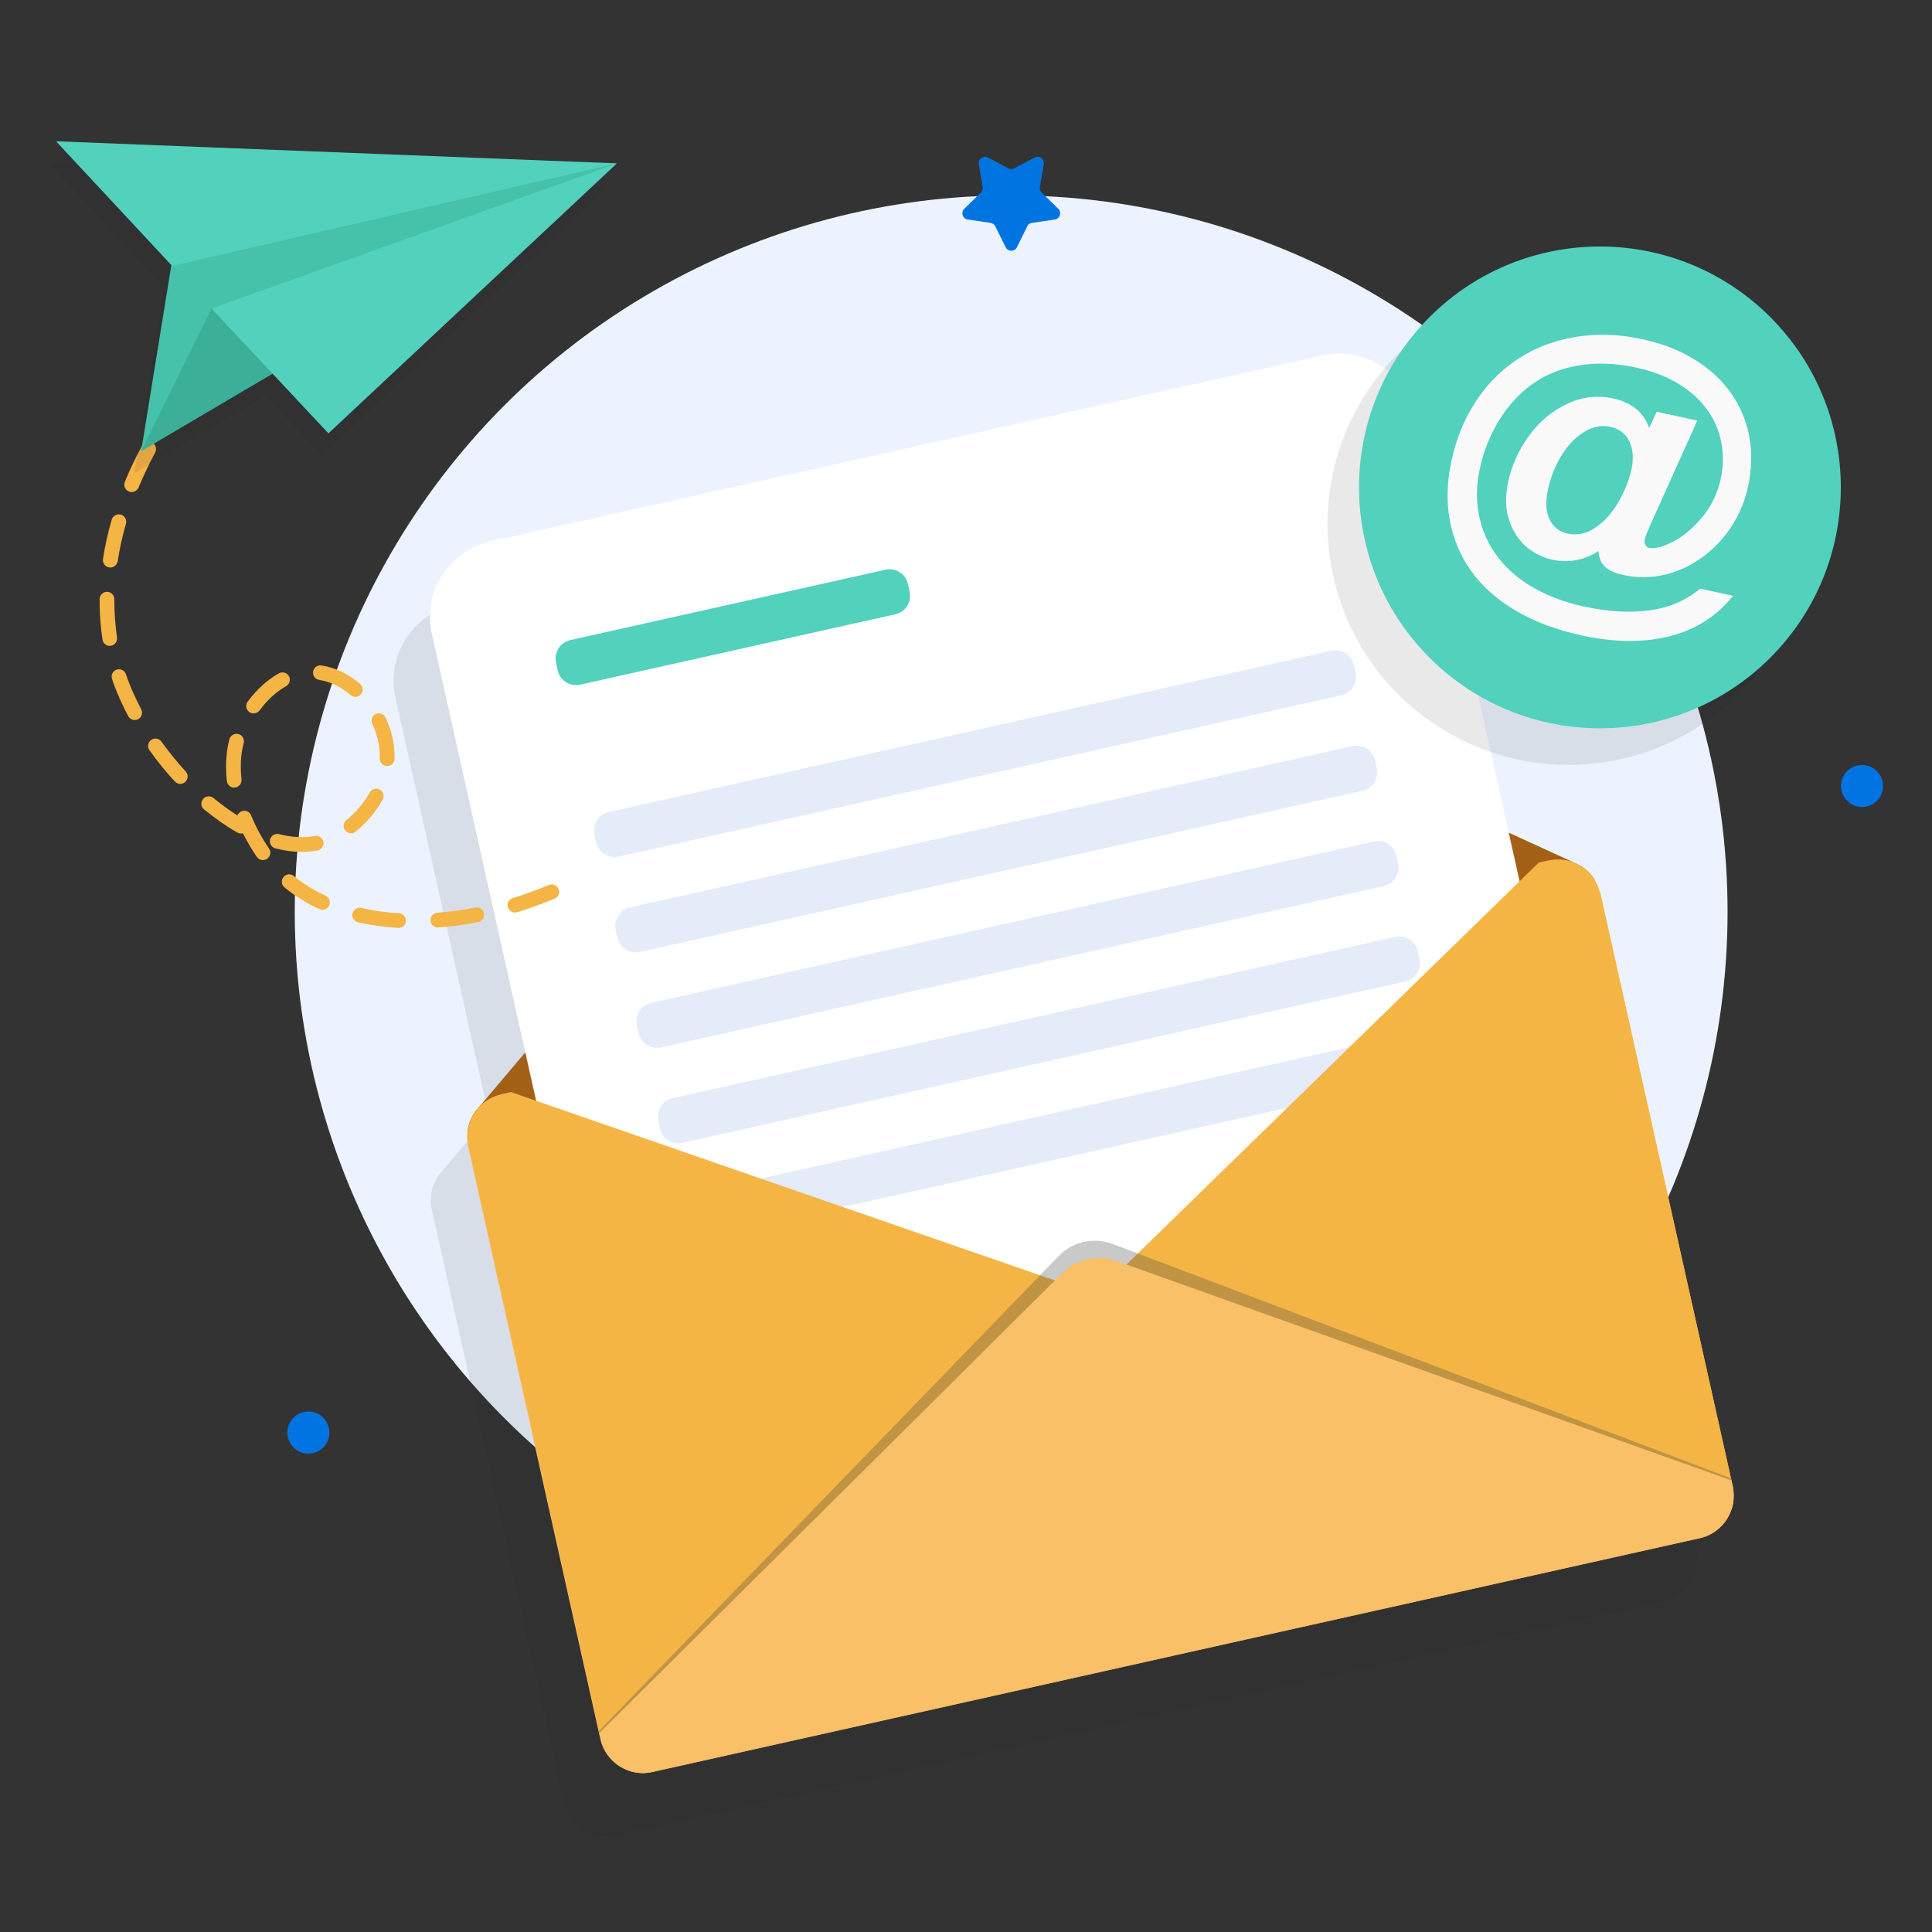
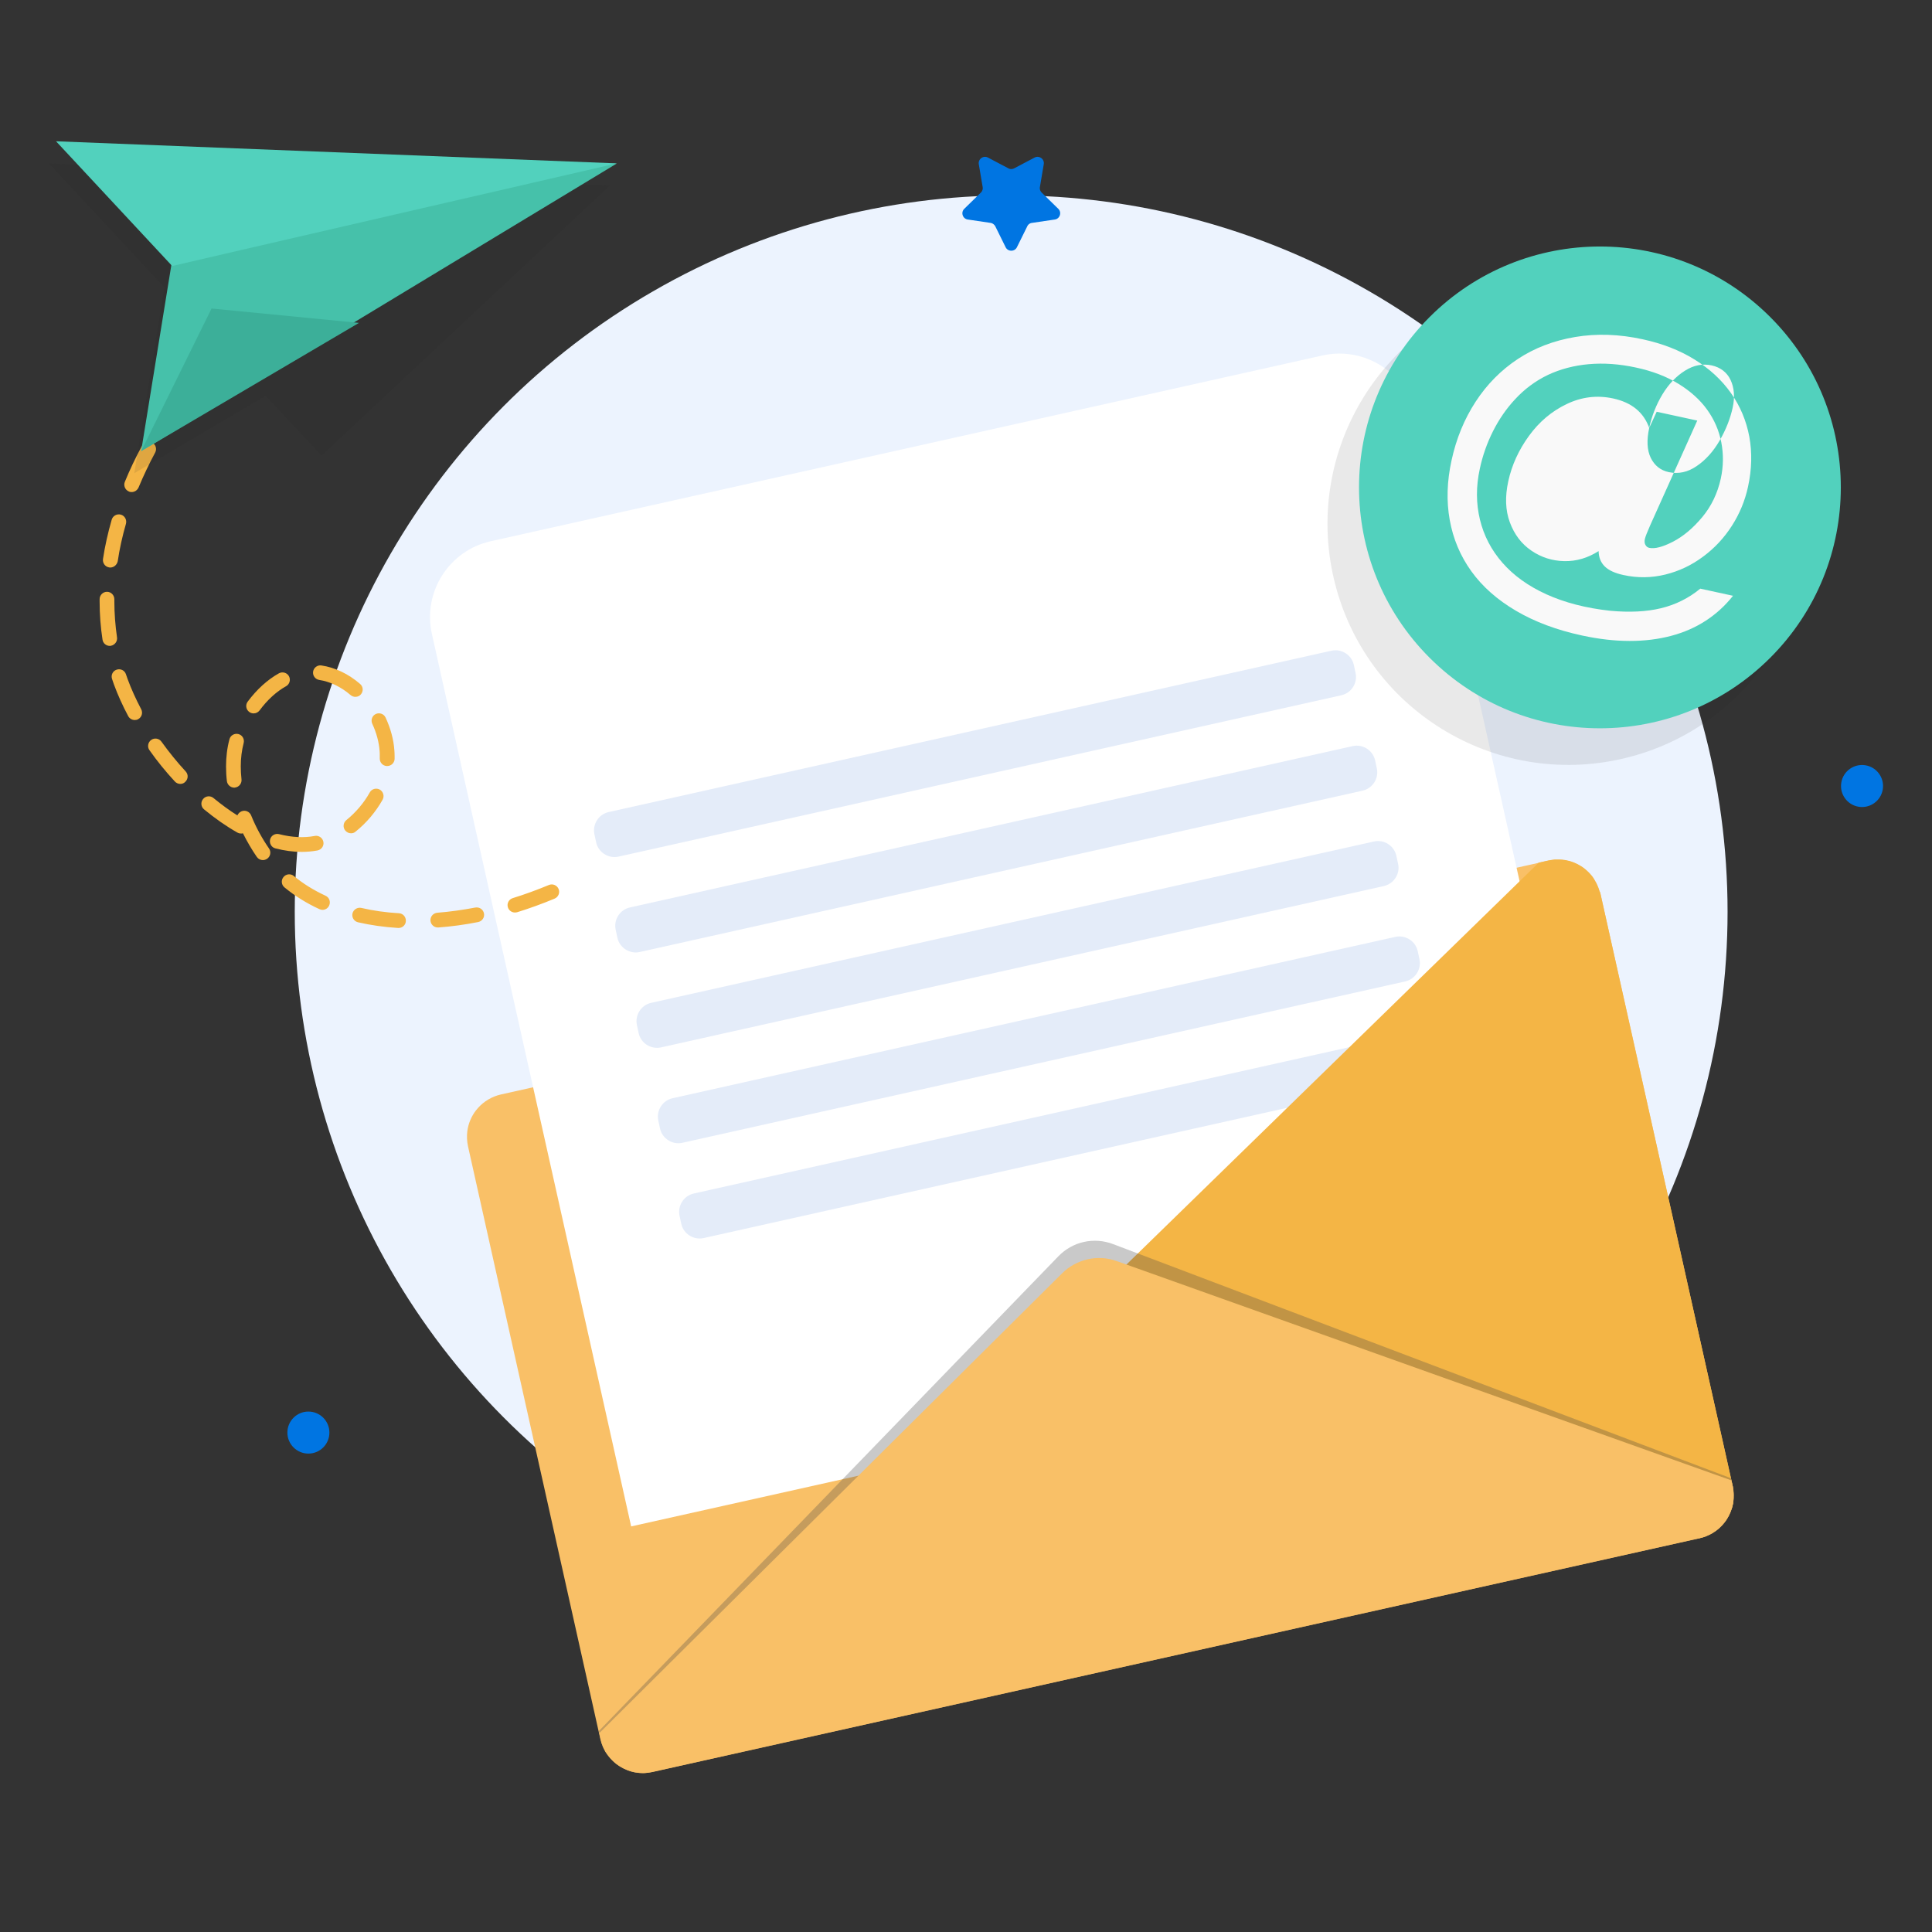
<svg xmlns="http://www.w3.org/2000/svg" viewBox="0 0 1600 1600" xml:space="preserve" style="fill-rule:evenodd;clip-rule:evenodd;stroke-linejoin:round;stroke-miterlimit:2">
  <rect x="0" y="0" width="1600" height="1600" fill="#333333" stroke="none" />
  <g transform="translate(-300 -300)">
    <circle cx="555.4" cy="1486.4" r="17.4" style="fill:#0075e2" />
    <circle cx="1842" cy="951" r="17.4" style="fill:#0075e2" transform="rotate(-80.781 1841.992 950.94)" />
    <circle cx="1137.4" cy="1055.1" r="593.3" style="fill:#ecf3fe" />
-     <path d="M1705.6 1590.9v-1.6c0-.4 0-.9-.1-1.3v-.9c0-.3-.1-.6-.1-.8 0-.3-.1-.6-.1-.9l-.3-1.8-.3-1.5-1.1-5.1-108.1-484.3c-.1-.6-.3-1.2-.5-1.8-.1-.4-.2-.9-.4-1.3-.1-.5-.3-1-.5-1.5-.2-.4-.3-.8-.5-1.2-.2-.4-.3-.8-.5-1.2-.2-.5-.5-1-.7-1.5-.5-1-1.1-2-1.7-3v-.1l-1.2-1.8c-1.5-2.1-3.3-4-5.2-5.7-.4-.4-.9-.8-1.4-1.2-1.1-.9-2.2-1.7-3.4-2.4-.4-.2-.8-.5-1.2-.7-.5-.3-1-.6-1.6-.9-.1 0-.2-.1-.3-.1l-2.1-1-54.6-25-77.3-346.3c-7.8-34.7-42.2-56.6-76.9-48.8L676.3 800.9c-34.7 7.8-56.6 42.2-48.8 76.9l77.3 346.3L666 1270l-1.5 1.8c-.1.1-.1.2-.2.2-3.9 5-6.5 11.1-7.3 17.5-.5 4.1-.4 8.3.6 12.5l109 488.1.3 1.2.3 1.5c.2.9.4 1.8.7 2.6.1.2.1.4.2.6 0 .2.1.3.1.5 0 .1.1.2.1.3 0 .1.1.2.1.2.2.5.4 1.1.6 1.6 0 .1.1.2.1.3l.6 1.2c0 .1.1.2.1.3 0 .1.1.2.1.3.3.5.5 1.1.8 1.6.1.1.1.2.2.3.1.2.3.4.4.7.1.2.3.5.4.7.4.5.7 1.1 1.1 1.6v.1c.3.4.5.7.8 1 .1.2.2.3.3.5.3.5.7.9 1.1 1.4l.5.5c.2.3.5.5.7.8l.3.3c.4.5.9.9 1.4 1.3l.3.3 1.5 1.2c.2.2.5.4.7.6.4.3.7.5 1.1.8.1.1.3.2.5.3.7.5 1.4.9 2.1 1.3.2.1.5.3.7.4.3.2.6.3.9.5 1.2.6 2.4 1.2 3.6 1.6.2.1.4.1.6.2l.9.3c.5.2 1 .3 1.5.5.3.1.7.2 1 .2.4.1.7.2 1.1.3.4.1.7.2 1.1.2l1.8.3h.3c.2 0 .4.1.7.1.3 0 .6.1.9.1h.6c.8.1 1.5.1 2.3.1h1.3c.5 0 .9 0 1.4-.1h.8c.3 0 .6-.1.8-.1h.7c.4-.1.9-.1 1.3-.2.6-.1 1.3-.2 1.9-.4l865.3-193.2 1.9-.4c.6-.1 1.2-.3 1.9-.5.4-.1.9-.3 1.3-.4.1 0 .2-.1.4-.1.2-.1.4-.2.6-.2.1 0 .2-.1.3-.1.2-.1.5-.2.7-.2l.1-.1c.3-.1.6-.2.8-.4.2-.1.5-.2.7-.3 0 0 .1 0 .1-.1.3-.1.6-.3.9-.4.7-.3 1.3-.7 2-1h.1c.2-.1.3-.2.5-.3.2-.1.4-.2.6-.4.1-.1.2-.1.3-.2.1-.1.2-.1.3-.2.2-.1.3-.2.5-.3 1.4-.9 2.7-1.9 3.9-3 0 0 .1 0 .1-.1l.6-.6c.2-.2.4-.3.5-.5l1.3-1.3c.3-.4.7-.7 1-1.1 0-.1.1-.1.1-.2.2-.2.4-.5.6-.8.2-.2.4-.5.6-.7.1-.1.1-.2.2-.3 0-.1.1-.1.2-.2.2-.2.4-.5.5-.7.2-.2.3-.4.4-.6.1-.2.2-.3.3-.5l.3-.6c.2-.4.5-.7.7-1.1l.6-1.2c.1-.2.2-.5.3-.7l.9-1.8c.1-.3.2-.5.3-.8.1-.2.1-.3.2-.5.2-.4.3-.8.5-1.3.1-.3.2-.5.3-.8.1-.3.2-.5.3-.8.1-.3.2-.6.2-.9.2-.8.4-1.7.6-2.5v-.2c0-.3.1-.6.1-.9.1-.3.1-.6.1-1v-.1c0-.3.1-.6.1-.8 0-.3.1-.5.1-.8v-2.7c.1.1.1-.1.1-.2Z" style="fill:#232323;fill-opacity:.1;fill-rule:nonzero" />
    <path d="m1625.4 1040 109.6 490.9.3 1.8c.1.3.1.6.1.9.1.3.1.5.1.8v.9c.1.4.1.9.1 1.3v4.3c-.1.7-.1 1.3-.2 2v.1c0 .3-.1.7-.1 1-.1.3-.1.6-.1.9v.2c-.2.8-.3 1.7-.6 2.5-.1.3-.1.6-.2.9-.1.3-.2.5-.3.8-.1.3-.1.5-.3.8-.2.5-.4 1.1-.6 1.6-.1.4-.3.7-.4 1-.3.7-.7 1.5-1 2.2-.3.5-.5 1-.8 1.5l-.9 1.5c-.1.2-.3.5-.4.7-.1.2-.3.4-.4.6-.2.2-.3.5-.5.7 0 .1-.1.1-.2.2-.4.6-.9 1.2-1.4 1.7-.1 0-.1.1-.1.2-.4.4-.8.9-1.2 1.3-.1.2-.3.3-.4.4-.2.2-.4.5-.7.7l-1.1 1.1c-1.4 1.3-2.9 2.4-4.5 3.4-.1.1-.2.1-.3.2-.1.1-.2.1-.3.2-.4.2-.7.5-1.1.7-.7.4-1.3.7-2 1-.4.2-.7.3-1.1.5-.2.1-.5.2-.7.3-.3.1-.6.2-.8.4-.1 0-.1 0-.1.1-.2.1-.4.2-.7.2-.1 0-.2.1-.3.1-.2.1-.4.2-.6.2-.1 0-.2.1-.4.1-.4.1-.9.3-1.3.4-.6.2-1.2.3-1.9.5l-867.3 193.6c-.6.1-1.3.3-1.9.4-.4.1-.9.1-1.3.2-.5.1-1 .1-1.5.2-.3 0-.6.1-.8.1-.7.1-1.4.1-2.1.1h-.6c-.7 0-1.5 0-2.3-.1-.5 0-.9-.1-1.3-.1-2.1-.2-4.1-.6-6.1-1.2-.5-.2-1-.3-1.5-.5s-1.1-.4-1.6-.6c-3.2-1.3-6.3-3-9-5.1-.6-.5-1.3-1-1.9-1.6-2-1.8-3.9-3.9-5.5-6.1-.4-.5-.7-1.1-1.1-1.6-.4-.5-.7-1.1-1-1.7l-.9-1.8c-.3-.6-.5-1.1-.8-1.7 0-.1-.1-.2-.1-.3-.2-.5-.4-1.1-.6-1.7 0 0 0-.1-.1-.1-.2-.4-.3-.9-.4-1.3-.3-.9-.5-1.7-.7-2.6l-109.6-490.9c-.9-4.2-1.1-8.4-.6-12.5.8-6.4 3.4-12.5 7.3-17.5 0-.1.1-.1.2-.2l1.5-1.8c4.8-5.3 11.3-9.3 18.8-11l867.3-193.6c.9-.2 1.7-.3 2.5-.4.1-.1.3-.1.5-.1.8-.1 1.7-.2 2.4-.3h3.2c.9 0 1.7.1 2.6.1l2.4.3c1.1.2 2.2.4 3.3.7.6.1 1.2.3 1.8.5 1 .3 2 .7 3 1.1l2.1 1c.1 0 .2.1.3.1.6.3 1.1.6 1.6.9.4.2.8.5 1.2.7 1.2.7 2.3 1.5 3.4 2.4.5.4 1 .8 1.4 1.2 1.9 1.7 3.7 3.6 5.2 5.7l1.2 1.8v.1c.6 1 1.2 2 1.7 3 .3.5.5 1 .7 1.5.2.4.4.8.5 1.2.2.4.3.8.5 1.2.2.5.4 1 .5 1.5.2.4.3.9.4 1.3.6.4.8 1.1.9 1.7Z" style="fill:#f9c067;fill-rule:nonzero" />
-     <path d="m1620.6 1028.4-933.3 208.4c.8-6.4 3.4-12.5 7.3-17.5 0-.1.1-.1.2-.2l1.5-1.8 359.1-424.8c10.6-12.5 28.2-16.4 43-9.6l505.7 231.7 2.1 1c.1 0 .2.1.3.1.6.3 1.1.6 1.6.9.4.2.8.5 1.2.7 1.2.7 2.3 1.5 3.4 2.4.5.4 1 .8 1.4 1.2 1.9 1.7 3.7 3.6 5.2 5.7.5.6.9 1.2 1.3 1.8Z" style="fill:#a36017;fill-rule:nonzero" />
    <path d="m1637.2 1382.3-814.5 181.8-165-739c-7.8-34.7 14.1-69.2 48.8-76.9l688.7-153.8c34.7-7.8 69.2 14.1 76.9 48.8l165.1 739.1Z" style="fill:#fff;fill-rule:nonzero" />
    <path d="m1410.8 875.8-598.5 133.6c-8.4 1.9-16.8-3.5-18.6-11.8l-1.4-6.5c-1.9-8.4 3.5-16.8 11.8-18.6l598.5-133.6c8.4-1.9 16.8 3.5 18.6 11.8l1.4 6.5c1.9 8.4-3.4 16.7-11.8 18.6ZM1428.4 954.8l-598.5 133.6c-8.4 1.9-16.8-3.5-18.6-11.8l-1.4-6.5c-1.9-8.4 3.5-16.8 11.8-18.6l598.5-133.6c8.4-1.9 16.8 3.5 18.6 11.8l1.4 6.5c1.9 8.3-3.4 16.7-11.8 18.6ZM1446 1033.8l-598.5 133.6c-8.4 1.9-16.8-3.5-18.6-11.8l-1.4-6.5c-1.9-8.4 3.5-16.8 11.8-18.6l598.5-133.6c8.4-1.9 16.8 3.5 18.6 11.8l1.4 6.5c2 8.3-3.4 16.7-11.8 18.6ZM1463.7 1112.8l-598.5 133.6c-8.4 1.9-16.8-3.5-18.6-11.8l-1.4-6.5c-1.9-8.4 3.5-16.8 11.8-18.6l598.5-133.6c8.4-1.9 16.8 3.5 18.6 11.8l1.4 6.5c1.9 8.3-3.4 16.7-11.8 18.6ZM1481.3 1191.7l-598.5 133.6c-8.4 1.9-16.8-3.5-18.6-11.8l-1.4-6.5c-1.9-8.4 3.5-16.8 11.8-18.6l598.5-133.6c8.4-1.9 16.8 3.5 18.6 11.8l1.4 6.5c1.9 8.4-3.4 16.8-11.8 18.6Z" style="fill:#e4ecf9;fill-rule:nonzero" />
-     <path d="m1041.5 808.7-261 58.3c-8.4 1.9-16.8-3.5-18.6-11.8l-1.4-6.5c-1.9-8.4 3.5-16.8 11.8-18.6l261-58.3c8.4-1.9 16.8 3.5 18.6 11.8l1.4 6.5c1.9 8.4-3.4 16.8-11.8 18.6Z" style="fill:#52d1bd;fill-rule:nonzero" />
-     <path d="M1214.4 1403.2c-1 1.8-2.3 3.5-3.9 5.1L842.4 1767l-1.9.4c-3.6.8-7.1 1-10.5.8-.5 0-1-.1-1.4-.1-6-.7-11.8-2.9-16.6-6.4-.5-.3-.9-.7-1.4-1-1.4-1-2.6-2.2-3.8-3.5-.4-.4-.8-.8-1.2-1.3-.4-.5-.8-.9-1.1-1.4-3.2-4.1-5.6-9-6.9-14.4L688 1249.2c-.9-4.2-1.1-8.4-.6-12.5.8-6.4 3.4-12.5 7.3-17.5 0-.1.1-.1.2-.2l1.5-1.8c4.8-5.3 11.3-9.3 18.8-11l8-1.8 42.6 14.8 393.1 136.1 14.8 5.1 28.2 9.8c2.1.7 4 1.7 5.7 2.9 9.7 6.8 12.6 20 6.8 30.1Z" style="fill:#f4b545;fill-rule:nonzero" />
    <path d="m1625.4 1040 109.6 490.9.3 1.8c.1.3.1.6.1.9.1.3.1.5.1.8v.9c.1.4.1.9.1 1.3v4.3c0 .7-.1 1.3-.2 2v.1c0 .3-.1.6-.1 1 0 .3-.1.6-.1.9v.2c-.2.8-.3 1.7-.6 2.5-.1.3-.1.6-.2.9-.1.3-.2.5-.3.8-.1.3-.1.5-.3.8-.2.5-.4 1.1-.6 1.6-.1.4-.3.7-.4 1-.3.8-.7 1.5-1 2.2-.3.5-.5 1-.8 1.5l-.9 1.5c-.1.2-.3.5-.4.7-.1.2-.3.4-.4.6-.2.2-.3.5-.5.7 0 .1-.1.1-.2.2-.4.6-.9 1.2-1.4 1.7-.1 0-.1.1-.1.2-.4.4-.8.9-1.2 1.3-.1.2-.3.3-.4.4-.2.2-.4.5-.7.7l-1.1 1.1c-1.4 1.3-2.9 2.4-4.5 3.4-.1.1-.2.1-.3.2-.1.1-.2.1-.3.2-.4.2-.7.5-1.1.7-.7.4-1.3.7-2 1-.4.2-.7.3-1.1.5-.2.1-.5.2-.7.3-.3.1-.6.2-.8.4h-.1c-.2.1-.5.2-.7.3-.1 0-.2.1-.3.1-.2.1-.4.1-.6.2-.1 0-.2.1-.4.1-.4.1-.9.3-1.3.4-.6.2-1.2.3-1.9.5l-1.9.4-485.7-168.1c-2.1-.7-4-1.7-5.7-2.9-9.6-6.7-12.6-19.9-6.7-30.1 1-1.8 2.3-3.5 3.9-5.1l21.4-20.8 11.2-10.9 297.9-290.4 32.3-31.5 8-1.8c.9-.2 1.7-.3 2.5-.4.1-.1.3-.1.5-.1.8-.1 1.7-.2 2.4-.3h3.2c.9 0 1.7.1 2.6.1l2.4.3c1.1.2 2.2.4 3.3.7.6.1 1.2.3 1.8.5 1 .3 2 .7 3 1.1l2.1 1c.1 0 .2.1.3.1.6.3 1.1.6 1.6.9.4.2.8.5 1.2.7 1.2.7 2.3 1.5 3.4 2.4.5.4 1 .8 1.4 1.2 1.9 1.7 3.7 3.6 5.2 5.7l1.2 1.8v.1c.6 1 1.2 2 1.7 3 .3.5.5 1 .7 1.5.2.4.4.8.5 1.2.2.4.3.8.5 1.2.2.5.4 1 .5 1.5.2.4.3.9.4 1.3.4.6.6 1.3.7 1.9Z" style="fill:#f4b545;fill-rule:nonzero" />
    <path d="m1733.5 1524.2 1.1 5.1c4.5 20.2-7.5 40.2-26.9 44.5l-867.3 193.6c-19.4 4.3-38.8-8.6-43.3-28.8l-1.1-5.1 380.5-393.1c11.8-12.2 29.4-16.1 45.3-10.1l511.7 193.9Z" style="fill:#474747;fill-opacity:.29;fill-rule:nonzero" />
    <path d="m1733.9 1526 1.1 4.9c4.3 19.4-7.9 38.6-27.3 43l-867.3 193.6c-19.4 4.3-38.6-7.9-43-27.3l-1.1-4.9 383.3-380.8c11.9-11.8 29.5-15.8 45.3-10.1l509 181.6Z" style="fill:#f9c067;fill-rule:nonzero" />
    <circle cx="1598.9" cy="734" r="199.5" style="fill:#232323;fill-opacity:.1" transform="rotate(-13.286 1598.574 733.942)" />
    <circle cx="1625" cy="703.6" r="199.5" style="fill:#52d1bd" transform="rotate(-45.001 1625.052 703.638)" />
-     <path d="m1665.8 654.4 6.2-13.4 33.6 7.3-39.1 87c-2.4 5.5-3.9 9.2-4.3 11.1-.4 1.9-.3 3.6.5 4.9.7 1.3 1.8 2.1 3.1 2.4 4.6 1 11.1-.7 19.7-5.1 8.5-4.4 16.6-11.2 24.2-20.3 7.6-9.1 12.7-19.8 15.4-32 2.2-10.2 2.3-20.2.4-30s-5.8-18.8-11.7-27c-5.9-8.2-13.8-15.3-23.7-21.4-9.9-6.1-21.7-10.6-35.2-13.5-13.8-3-26.9-3.9-39.2-2.8-12.3 1.1-23.6 4.1-33.8 8.9-10.2 4.9-19.3 11.6-27.3 20.3-7 7.5-13.1 16.3-18.1 26.2-5 9.9-8.7 20.4-11 31.3-3.2 14.6-3.1 28.6.1 41.9 3.2 13.3 9.4 25.3 18.7 35.9 9.3 10.6 21.4 19.3 36.4 26.1 15 6.8 32.5 11.4 52.7 13.6 16.1 1.5 30.2.8 42.2-2.1 12-2.9 22.9-8.3 32.5-16.2l27.1 5.9c-6.4 8.1-13.9 15-22.5 20.6-8.6 5.6-18.2 9.8-28.8 12.6-10.6 2.8-22 4.2-34.3 4.2-12.3 0-25.5-1.5-39.4-4.5-20.9-4.5-39.1-11.3-54.6-20.4-15.5-9.1-27.9-20-37.1-32.8-9.2-12.8-15.1-26.9-17.9-42.5-2.8-15.6-2.3-32 1.5-49.3 3.9-18.1 10.6-34.3 20-48.7 9.4-14.4 21-26.1 34.9-35.3 13.8-9.1 29.6-15.2 47.4-18.2 17.7-3 36.5-2.4 56.1 1.9 16.1 3.5 30.4 9 42.8 16.7 12.4 7.6 22.5 16.9 30.2 27.8 7.7 10.9 12.7 22.9 15.2 36.1 2.4 13.2 2.1 27.1-1.1 41.7-2.5 11.4-6.9 22.1-13.3 32.1s-14.4 18.6-23.9 25.6c-9.5 7.1-19.9 12-31.2 14.8-11.4 2.8-23 3-34.8.4-6.9-1.5-12-3.8-15.3-7-3.3-3.2-5.1-7.4-5.2-12.8-9 5.7-18.4 8.5-28.4 8.3-10-.2-19.1-3.1-27.3-8.7s-14.1-13.4-17.8-23.4c-3.7-9.9-4.1-21.3-1.3-34.1 2.9-13.3 8.6-25.8 17.1-37.5 8.5-11.7 18.9-20.5 31.3-26.4 12.3-5.9 25.2-7.5 38.5-4.6 15.2 3.3 25.2 11.4 29.8 24.4Zm-83.8 50.9c-2.2 10.2-1.8 18.4 1.3 24.8 3.1 6.3 8 10.3 14.9 11.8 8 1.7 15.7.1 23.1-5 7.4-5 13.8-12.1 19-21.1 5.2-9 8.8-18.1 10.8-27.2 1-4.5 1.3-8.7 1-12.5-.3-3.8-1.2-7.3-2.7-10.5-1.5-3.2-3.6-5.8-6.2-7.8s-5.8-3.5-9.5-4.3c-7.5-1.6-14.8-.2-22.1 4.4-7.2 4.5-13.5 11.1-18.7 19.7-5.1 8.5-8.8 17.8-10.9 27.7Z" style="fill:#f9f9f9;fill-rule:nonzero" />
+     <path d="m1665.8 654.4 6.2-13.4 33.6 7.3-39.1 87c-2.4 5.5-3.9 9.2-4.3 11.1-.4 1.9-.3 3.6.5 4.9.7 1.3 1.8 2.1 3.1 2.4 4.6 1 11.1-.7 19.7-5.1 8.5-4.4 16.6-11.2 24.2-20.3 7.6-9.1 12.7-19.8 15.4-32 2.2-10.2 2.3-20.2.4-30s-5.8-18.8-11.7-27c-5.9-8.2-13.8-15.3-23.7-21.4-9.9-6.1-21.7-10.6-35.2-13.5-13.8-3-26.9-3.9-39.2-2.8-12.3 1.1-23.6 4.1-33.8 8.9-10.2 4.9-19.3 11.6-27.3 20.3-7 7.5-13.1 16.3-18.1 26.2-5 9.9-8.7 20.4-11 31.3-3.2 14.6-3.1 28.6.1 41.9 3.2 13.3 9.4 25.3 18.7 35.9 9.3 10.6 21.4 19.3 36.4 26.1 15 6.8 32.5 11.4 52.7 13.6 16.1 1.5 30.2.8 42.2-2.1 12-2.9 22.9-8.3 32.5-16.2l27.1 5.9c-6.4 8.1-13.9 15-22.5 20.6-8.6 5.6-18.2 9.8-28.8 12.6-10.6 2.8-22 4.2-34.3 4.2-12.3 0-25.5-1.5-39.4-4.5-20.9-4.5-39.1-11.3-54.6-20.4-15.5-9.1-27.9-20-37.1-32.8-9.2-12.8-15.1-26.9-17.9-42.5-2.8-15.6-2.3-32 1.5-49.3 3.9-18.1 10.6-34.3 20-48.7 9.4-14.4 21-26.1 34.9-35.3 13.8-9.1 29.6-15.2 47.4-18.2 17.7-3 36.5-2.4 56.1 1.9 16.1 3.5 30.4 9 42.8 16.7 12.4 7.6 22.5 16.9 30.2 27.8 7.7 10.9 12.7 22.9 15.2 36.1 2.4 13.2 2.1 27.1-1.1 41.7-2.5 11.4-6.9 22.1-13.3 32.1s-14.4 18.6-23.9 25.6c-9.5 7.1-19.9 12-31.2 14.8-11.4 2.8-23 3-34.8.4-6.9-1.5-12-3.8-15.3-7-3.3-3.2-5.1-7.4-5.2-12.8-9 5.7-18.4 8.5-28.4 8.3-10-.2-19.1-3.1-27.3-8.7s-14.1-13.4-17.8-23.4c-3.7-9.9-4.1-21.3-1.3-34.1 2.9-13.3 8.6-25.8 17.1-37.5 8.5-11.7 18.9-20.5 31.3-26.4 12.3-5.9 25.2-7.5 38.5-4.6 15.2 3.3 25.2 11.4 29.8 24.4Zc-2.2 10.2-1.8 18.4 1.3 24.8 3.1 6.3 8 10.3 14.9 11.8 8 1.7 15.7.1 23.1-5 7.4-5 13.8-12.1 19-21.1 5.2-9 8.8-18.1 10.8-27.2 1-4.5 1.3-8.7 1-12.5-.3-3.8-1.2-7.3-2.7-10.5-1.5-3.2-3.6-5.8-6.2-7.8s-5.8-3.5-9.5-4.3c-7.5-1.6-14.8-.2-22.1 4.4-7.2 4.5-13.5 11.1-18.7 19.7-5.1 8.5-8.8 17.8-10.9 27.7Z" style="fill:#f9f9f9;fill-rule:nonzero" />
    <path d="M630.1 1068.5h-.4c-11.5-.7-22.7-2.3-33.2-4.7-3.3-.8-5.3-4-4.6-7.3.8-3.3 4.1-5.3 7.3-4.6 9.9 2.3 20.4 3.8 31.2 4.4 3.4.2 5.9 3.1 5.7 6.5-.1 3.2-2.8 5.7-6 5.7Zm32.5-.4c-3.2 0-5.8-2.4-6.1-5.6-.3-3.4 2.3-6.3 5.6-6.6 10.3-.8 20.9-2.3 31.5-4.3 3.4-.6 6.5 1.5 7.2 4.8.7 3.3-1.5 6.5-4.8 7.2-11.1 2.2-22.2 3.7-33 4.5h-.4Zm63.8-12.4c-2.6 0-5-1.7-5.8-4.3-1-3.2.8-6.6 4-7.6 10-3.1 20.1-6.8 30-10.9 3.1-1.3 6.7.2 8 3.3 1.3 3.1-.2 6.7-3.3 8-10.3 4.3-20.8 8.1-31.1 11.3-.6.1-1.2.2-1.8.2Zm-159.3-2.2c-.9 0-1.7-.2-2.6-.6-10.7-4.9-20.4-11-28.9-18-2.6-2.1-3-6-.8-8.6 2.1-2.6 6-3 8.6-.8 7.7 6.4 16.5 11.8 26.2 16.3 3.1 1.4 4.4 5 3 8.1-1 2.3-3.2 3.6-5.5 3.6Zm-49.4-41.2c-1.9 0-3.8-.9-5-2.6-4.2-6.1-8.1-12.8-11.5-19.6-1.5.4-3.2.2-4.6-.6-9.2-5.2-18.5-11.7-27.6-19.2-2.6-2.1-3-6-.8-8.6 2.1-2.6 6-3 8.6-.8 6.6 5.4 13.2 10.3 19.8 14.4.6-1.5 1.8-2.7 3.4-3.4 3.1-1.3 6.7.2 8 3.4 3.8 9.5 9 19 14.8 27.4 1.9 2.8 1.2 6.6-1.6 8.5-1.1.7-2.3 1.1-3.5 1.1Zm32-6.8c-6.9 0-14.2-1-21.6-2.9-3.3-.8-5.2-4.2-4.4-7.4.8-3.3 4.2-5.2 7.4-4.4 10.6 2.7 20.6 3.2 29.5 1.5 3.3-.7 6.5 1.5 7.2 4.8.7 3.3-1.5 6.5-4.8 7.2-4.3.8-8.8 1.2-13.3 1.2Zm41-15.4c-1.8 0-3.5-.8-4.8-2.3-2.1-2.6-1.7-6.5.9-8.6 7.9-6.4 14.6-14.3 19.4-22.9 1.6-3 5.4-4 8.3-2.4 2.9 1.6 4 5.4 2.4 8.3-5.6 10-13.3 19.2-22.4 26.5-1.1 1-2.4 1.4-3.8 1.4ZM494 952.3c-3 0-5.7-2.3-6.1-5.4-.5-4.1-.7-8.2-.7-12.2 0-7.7.9-15.3 2.8-22.4.8-3.3 4.2-5.2 7.4-4.4 3.3.8 5.2 4.2 4.4 7.4-1.6 6.1-2.4 12.6-2.4 19.3 0 3.5.2 7.1.6 10.8.4 3.3-2 6.4-5.3 6.8-.2.1-.5.1-.7.1Zm-44.7-3.1c-1.6 0-3.3-.7-4.5-2-7.5-8.1-14.6-16.8-21-25.9-2-2.7-1.3-6.6 1.4-8.5 2.7-2 6.6-1.3 8.5 1.4 6.2 8.6 12.9 16.9 20.1 24.7 2.3 2.5 2.1 6.3-.4 8.6-1.1 1.2-2.6 1.7-4.1 1.7Zm171.3-14.8h-.2c-3.4-.1-6-3-5.9-6.3V926c0-1.2 0-2.5-.1-3.7-.5-7.5-2.6-15.4-6.1-22.9-1.4-3.1-.1-6.7 2.9-8.1 3.1-1.4 6.7-.1 8.1 2.9 4.1 8.8 6.7 18.2 7.3 27.2.1 1.5.2 3.1.2 4.6v2.6c-.2 3.3-2.9 5.8-6.2 5.8Zm-209-38.1c-2.2 0-4.3-1.2-5.4-3.2-4.7-8.8-8.7-17.7-11.9-26.4-.5-1.4-1-2.9-1.5-4.4-1.1-3.2.6-6.7 3.8-7.7 3.2-1.1 6.7.6 7.7 3.8.5 1.4.9 2.7 1.4 4 3 8.2 6.8 16.5 11.2 24.9 1.6 3 .5 6.7-2.5 8.3-.8.5-1.8.7-2.8.7Zm98.4-5.5c-1.3 0-2.5-.4-3.6-1.2-2.7-2-3.3-5.8-1.3-8.5 7.5-10.1 16.4-18.2 25.9-23.5 3-1.6 6.7-.5 8.3 2.4 1.6 3 .5 6.7-2.4 8.3-7.9 4.4-15.5 11.3-21.9 20-1.3 1.7-3.1 2.5-5 2.5Zm84.3-13.7c-1.4 0-2.8-.5-4-1.5-7.9-6.8-16.9-11.1-25.9-12.5-3.3-.5-5.6-3.6-5.1-6.9.5-3.3 3.6-5.6 6.9-5.1 11.3 1.7 22.4 7 32 15.3 2.6 2.2 2.9 6 .7 8.6-1.1 1.4-2.8 2.1-4.6 2.1Zm-203.4-42.2c-3 0-5.6-2.2-6-5.2-1.6-10.3-2.4-20.9-2.4-31.7v-1.8c0-3.4 2.8-6.1 6.1-6.1 3.4 0 6.1 2.8 6.1 6.2v1.7c0 10.1.8 20.1 2.2 29.8.5 3.3-1.8 6.4-5.1 7-.3.1-.6.1-.9.1Zm.4-64.9c-.3 0-.6 0-.9-.1-3.3-.5-5.6-3.6-5.1-7 1.6-10.7 4.1-21.7 7.2-32.5.9-3.2 4.3-5.1 7.6-4.2 3.2.9 5.1 4.3 4.2 7.6-3 10.4-5.3 20.8-6.8 31-.7 3.1-3.3 5.2-6.2 5.2Zm17.7-62.5c-.8 0-1.6-.1-2.3-.5-3.1-1.3-4.6-4.9-3.3-8 4.1-10 8.9-20.1 14.3-30 1.6-3 5.3-4.1 8.3-2.5 3 1.6 4.1 5.3 2.5 8.3-5.1 9.5-9.7 19.2-13.7 28.8-1.1 2.5-3.4 3.9-5.8 3.9Zm30.8-57.3c-1.2 0-2.3-.3-3.4-1-2.8-1.9-3.6-5.7-1.7-8.5 6-9.1 12.6-18 19.5-26.7 2.1-2.6 5.9-3.1 8.6-1 2.6 2.1 3.1 5.9 1 8.6-6.7 8.4-13 17.1-18.9 25.9-1.2 1.8-3.2 2.7-5.1 2.7Zm40.4-50.9c-1.5 0-3-.5-4.2-1.6-2.5-2.3-2.6-6.2-.3-8.6 5.5-5.9 11.3-11.7 17.2-17.4 2.4-2.3 6.3-2.2 8.6.2 2.3 2.4 2.2 6.3-.2 8.6-5.8 5.5-11.4 11.2-16.8 16.9-1 1.2-2.6 1.9-4.3 1.9Z" style="fill:#f4b545;fill-rule:nonzero" />
    <path d="m805 453.7-464.4-18.3L436.1 538l-24.9 153.9L520 627.8l46.3 49.5L805 453.7Z" style="fill:#232323;fill-opacity:.1;fill-rule:nonzero" />
    <path d="m416.9 673.6 36.5-224.9 357.4-13.3-393.9 238.2Z" style="fill:#46c1aa;fill-rule:nonzero" />
    <path d="M442.6 520.3c1.9-.6 368.2-85 368.2-85L346.4 417l96.2 103.3Z" style="fill:#52d1bd;fill-rule:nonzero" />
    <path d="m475.2 555.5-58.3 118.1 180.4-106.2-122.1-11.9Z" style="fill:#3caf99;fill-rule:nonzero" />
-     <path d="M475.2 555.5 572 658.9l238.8-223.5-335.6 120.1Z" style="fill:#52d1bd;fill-rule:nonzero" />
    <path d="m1139.9 439.4 16.9-8.9c3.8-2 8.3 1.2 7.6 5.5l-3.2 18.9c-.3 1.7.3 3.4 1.5 4.6l13.7 13.4c3.1 3 1.4 8.3-2.9 8.9l-18.9 2.8a4.9 4.9 0 0 0-3.9 2.9l-8.5 17.2c-1.9 3.9-7.5 3.9-9.4 0l-8.5-17.2c-.8-1.5-2.2-2.6-3.9-2.9l-18.9-2.8c-4.3-.6-6-5.9-2.9-8.9l13.7-13.4c1.2-1.2 1.8-2.9 1.5-4.6l-3.2-18.9c-.7-4.3 3.8-7.5 7.6-5.5l16.9 8.9c1.4.8 3.2.8 4.8 0Z" style="fill:#0075e2;fill-rule:nonzero" />
  </g>
</svg>